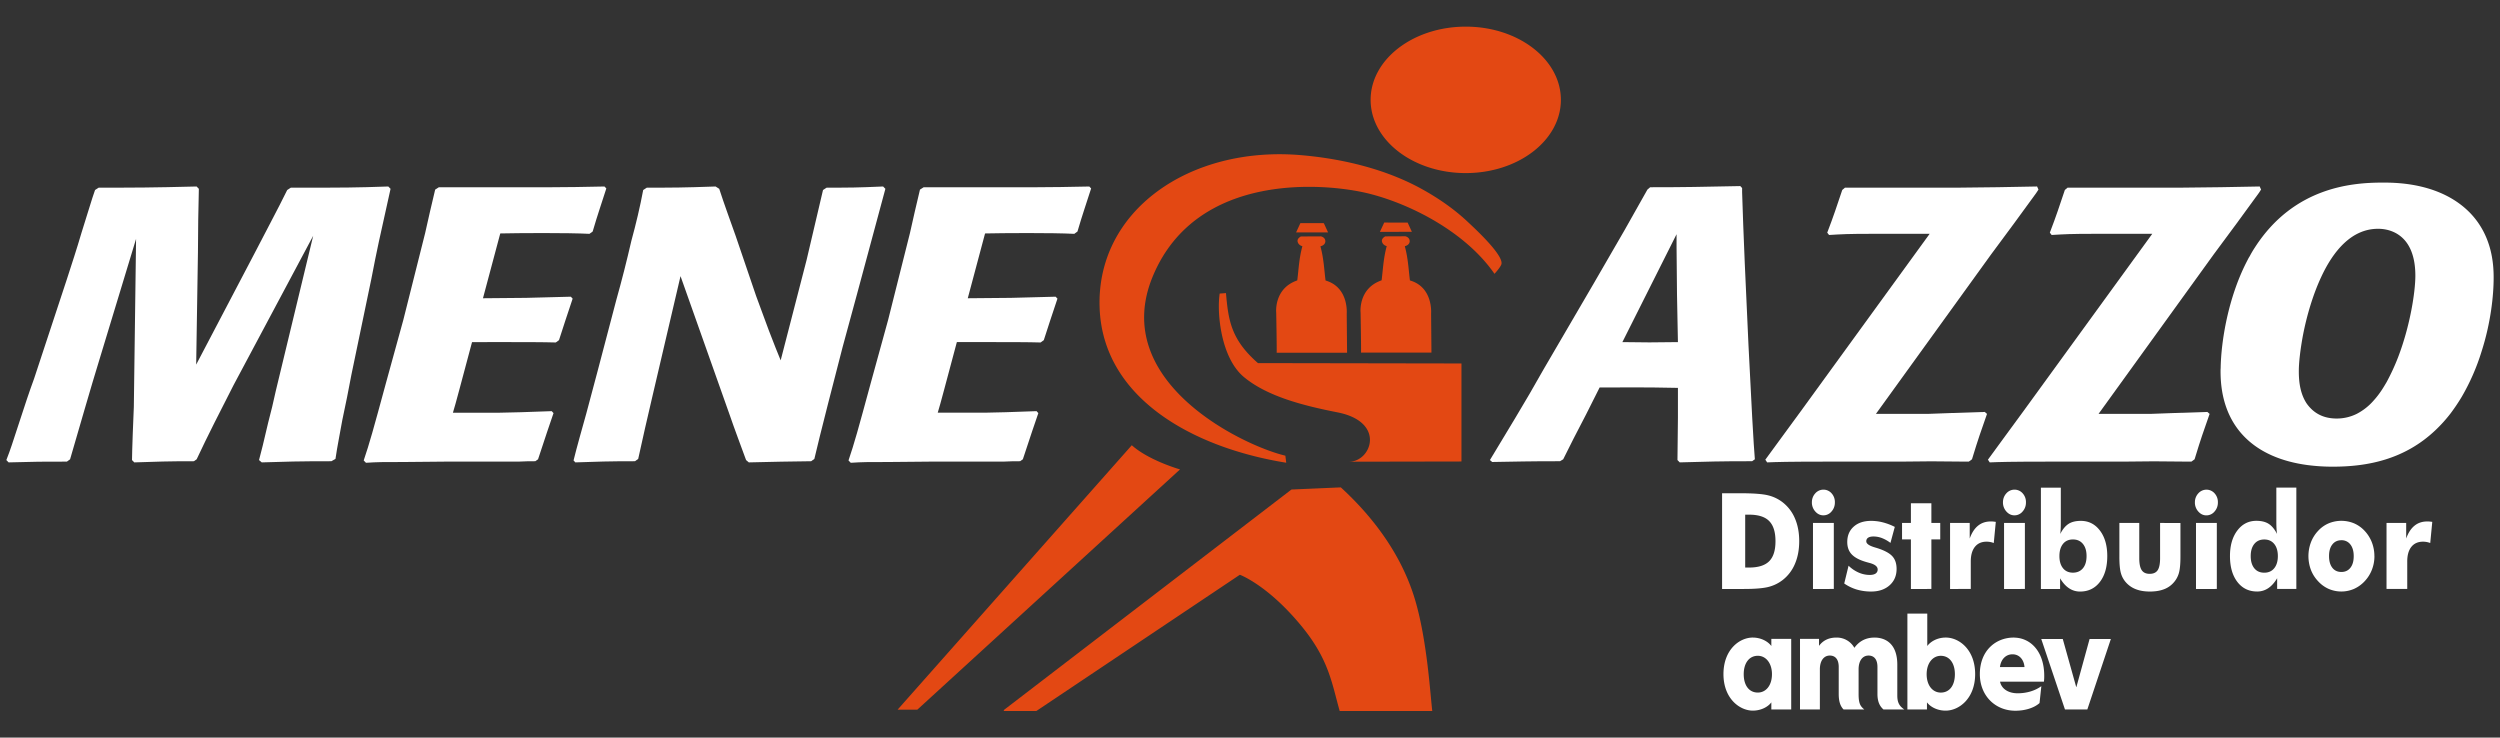
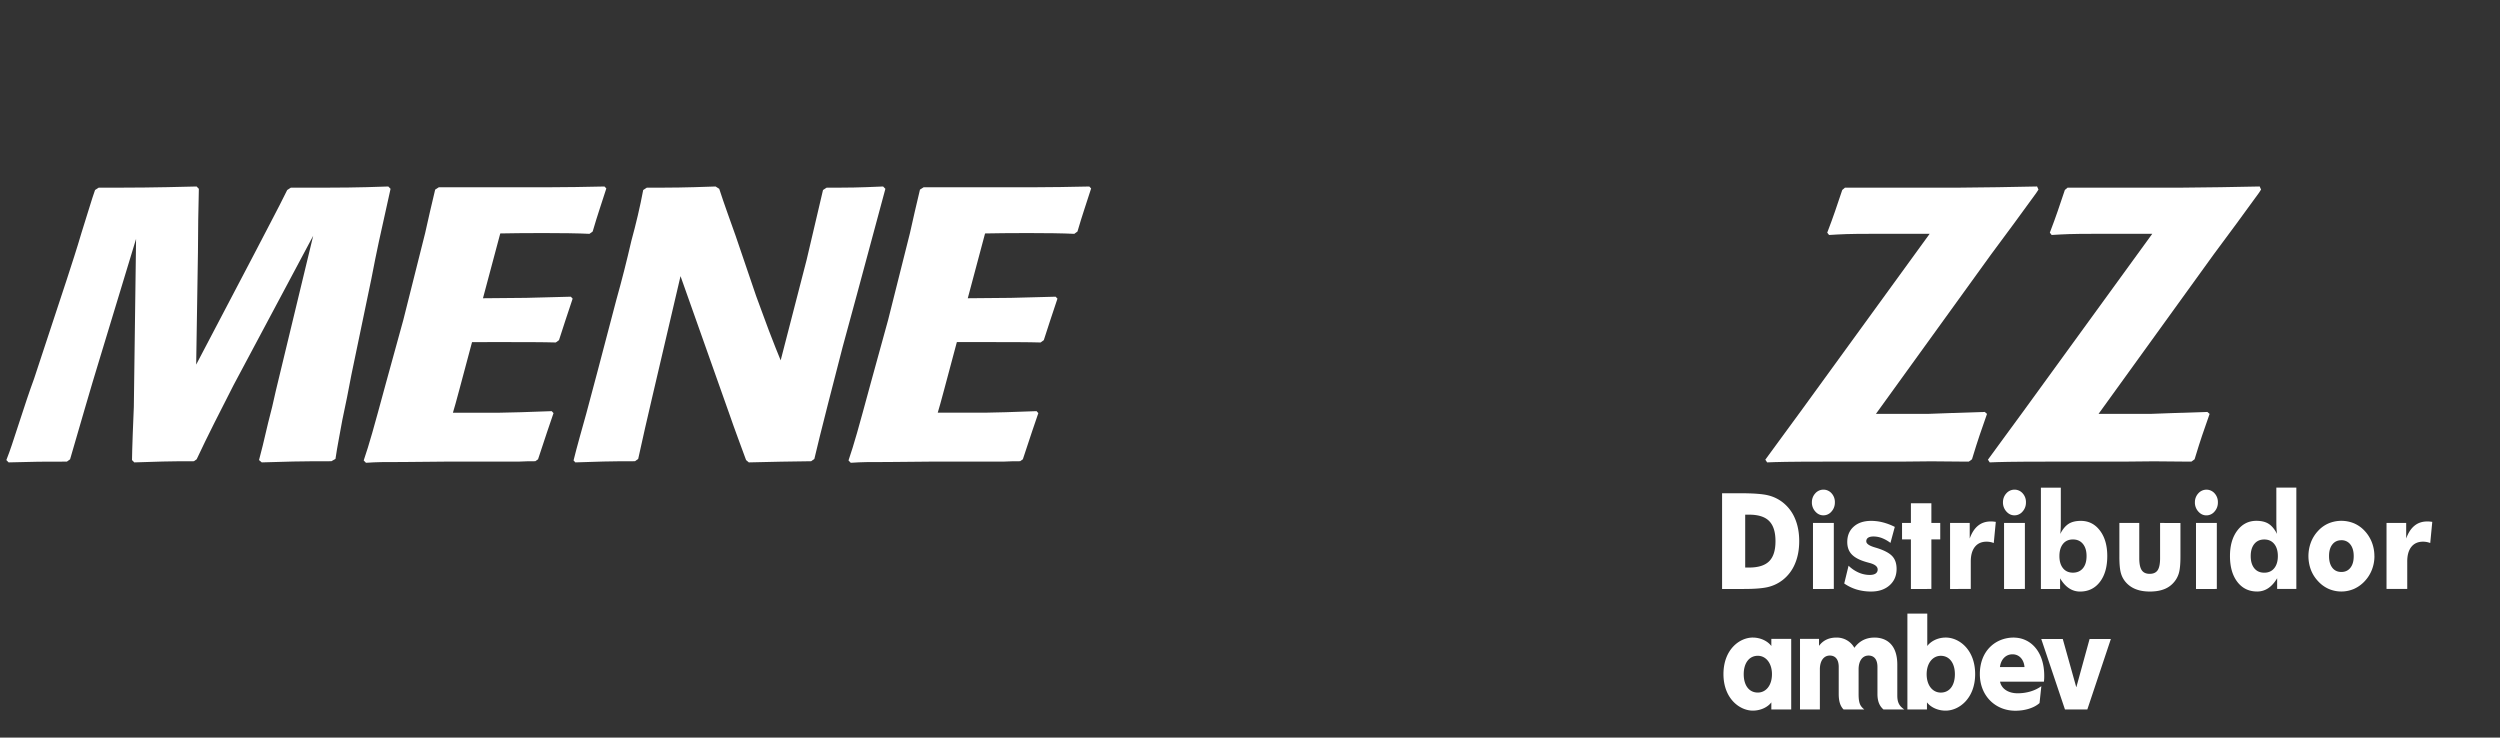
<svg xmlns="http://www.w3.org/2000/svg" id="Camada_1" data-name="Camada 1" viewBox="0 0 4299.23 1268.43">
  <rect x="0" y="0" width="4299.23" height="1268.43" fill="#333333" stroke="none" />
  <defs>
    <style>.cls-1{fill:#fff;}.cls-1,.cls-2{fill-rule:evenodd;}.cls-2{fill:#e34813;}</style>
  </defs>
  <path class="cls-1" d="M2961.45,1012.83V848.23h30.69q34.28,0,48.49,3.6a66,66,0,0,1,25,12,69,69,0,0,1,21.21,27.93q7.26,17,7.25,38.87t-7.25,38.83a68.78,68.78,0,0,1-21.21,28,66.39,66.39,0,0,1-24.33,11.86q-13.64,3.51-42.38,3.53h-37.45ZM3001.2,976h6.72c15.75,0,27.29-3.61,34.53-10.86s10.84-18.69,10.84-34.46-3.6-27.24-10.84-34.61-18.78-11-34.53-11h-6.72V976Zm114.72-112.12a22.15,22.15,0,0,1,5.8-15.46,18.64,18.64,0,0,1,28-.11,22.22,22.22,0,0,1,5.7,15.57,22.79,22.79,0,0,1-5.81,15.81,18,18,0,0,1-14,6.53c-5.38,0-10-2.23-13.9-6.65a23,23,0,0,1-5.83-15.69Zm1.85,149V899.33h35.83v113.5Zm53.74-9.43,7.45-30.62a58.33,58.33,0,0,0,17.26,11.77,47.2,47.2,0,0,0,19,4.11c4.49,0,7.93-.8,10.26-2.41a8,8,0,0,0,3.53-7q0-7.53-14.2-11.28c-3.1-.8-5.6-1.53-7.45-2.11-10.74-3.3-18.5-7.63-23.37-13s-7.27-12.31-7.27-20.83c0-11,3.7-19.84,11.11-26.44s17.43-9.9,30.1-9.9a81.37,81.37,0,0,1,19.87,2.54,101.16,101.16,0,0,1,20.66,7.82L3251,933.64a58.56,58.56,0,0,0-14.48-8.25,40.7,40.7,0,0,0-14.69-2.8c-4.08,0-7.17.73-9.27,2.15a7,7,0,0,0-3.12,6.17q0,6,14.1,10.25l4.84,1.46c12.39,4,21,8.63,25.88,14s7.28,12.63,7.28,21.76c0,11.59-4,21-12,28.12s-18.54,10.75-31.64,10.75a87,87,0,0,1-24.85-3.42,76,76,0,0,1-21.52-10.39Zm114.66,9.43V927.65h-15.24V899.33h15.24V865.5h35.21v33.83h15.24v28.32h-15.24v85.18Zm67.34,0V899.33h33.8v26.75c3.5-9.78,8.23-17.07,14.28-22s13.34-7.33,21.92-7.33c1.41,0,2.85,0,4.29.16s2.88.3,4.36.53l-3.5,36.38a34,34,0,0,0-12.35-2.3q-13,0-20.11,8.94t-7.07,25.32v47Zm91-149a22.15,22.15,0,0,1,5.8-15.46,18.64,18.64,0,0,1,28-.11,22.22,22.22,0,0,1,5.7,15.57,22.79,22.79,0,0,1-5.81,15.81,18,18,0,0,1-14,6.53c-5.38,0-10-2.23-13.9-6.65a23,23,0,0,1-5.83-15.69Zm1.85,149V899.33h35.83v113.5Zm95.2-56.63q0,13.24,6.18,20.91c4.11,5.1,9.82,7.64,17.06,7.64s13-2.54,17.19-7.6,6.24-12,6.24-20.95-2.09-15.81-6.28-20.91-9.91-7.64-17.15-7.64-12.95,2.53-17.06,7.64-6.18,12.09-6.18,20.91Zm-31.78-117.64h34.18v59.36c0,4.8-.07,8.78-.24,12s-.41,6-.75,8.29q6.22-12.15,14.31-17.35c5.38-3.45,12.42-5.18,21.07-5.18q20.28,0,32.91,16.69t12.6,43.82q0,28-12.7,44.51t-34.05,16.54a33.41,33.41,0,0,1-19-5.68q-8.55-5.64-15.38-17.12v18.42h-33V838.56Zm239.92,60.77v57.94q0,19.23-2.78,28.51a41.76,41.76,0,0,1-9.3,16.46,41.06,41.06,0,0,1-16.78,11.24c-6.73,2.5-14.59,3.73-23.65,3.73s-16.81-1.23-23.47-3.73a43.5,43.5,0,0,1-17.06-11.24,39.82,39.82,0,0,1-9.26-16.34q-2.73-9.39-2.72-28.63V899.33h34.19v60.55q0,14.22,4.22,20.61c2.82,4.22,7.37,6.33,13.69,6.33s10.95-2.07,13.73-6.22,4.18-11.08,4.18-20.72V899.33Zm24.88-35.45a22.1,22.1,0,0,1,5.8-15.46,18.64,18.64,0,0,1,28-.11,22.22,22.22,0,0,1,5.7,15.57,22.79,22.79,0,0,1-5.81,15.81,18,18,0,0,1-14,6.53c-5.38,0-10-2.23-13.89-6.65a23,23,0,0,1-5.84-15.69Zm1.86,149V899.33h35.82v113.5Zm140.77-56.63c0-8.82-2.1-15.81-6.28-20.91s-9.88-7.64-17.09-7.64-12.94,2.53-17.09,7.64-6.22,12.09-6.22,20.91,2.07,15.88,6.18,20.95,9.82,7.6,17.13,7.6,12.93-2.54,17.09-7.64,6.28-12.08,6.28-20.91ZM3949,838.56v174.27h-33V994.41q-6.86,11.46-15.38,17.12a33.41,33.41,0,0,1-19,5.68q-21.42,0-34.08-16.54t-12.67-44.51q0-27.1,12.63-43.82t32.88-16.69q12.87,0,21,5.18t14.42,17.35c-.42-2.69-.69-5.76-.89-9.17s-.31-7.14-.31-11.09V838.56Zm98.67,117.79q0-12.66-5.73-20a18.65,18.65,0,0,0-15.48-7.32q-9.82,0-15.55,7.32t-5.66,20c0,8.48,1.89,15.16,5.63,20s9,7.26,15.58,7.26,11.74-2.42,15.55-7.26,5.66-11.51,5.66-20Zm35.62,0a63.77,63.77,0,0,1-4.29,23.29,60.85,60.85,0,0,1-12.42,19.8,56.84,56.84,0,0,1-18.43,13.28,55,55,0,0,1-43.55,0,54.37,54.37,0,0,1-18.26-13.28A59.07,59.07,0,0,1,3974,979.83a67.73,67.73,0,0,1,0-47,60.23,60.23,0,0,1,12.32-19.8,52.57,52.57,0,0,1,18.16-13,57.17,57.17,0,0,1,43.89,0,54,54,0,0,1,18.19,13A61.23,61.23,0,0,1,4079,933a64.79,64.79,0,0,1,4.22,23.36Zm20.8,56.48V899.33h33.81v26.75c3.5-9.78,8.23-17.07,14.27-22s13.35-7.33,21.93-7.33c1.41,0,2.85,0,4.28.16s2.89.3,4.37.53l-3.5,36.38a34.07,34.07,0,0,0-12.36-2.3q-13,0-20.11,8.94t-7.06,25.32v47Z" />
  <path class="cls-1" d="M3396.65,1159.24c0,41.71-27.44,62.69-50.45,62.83-15.07.13-27-6.87-32.42-14.26v12.24h-33.64V1055.24h34.18v55.7c5.37-7.4,17.09-14.67,32.15-14.53,23,.13,50.18,21.12,50.18,62.83Zm66.47-62.83c-31.22,0-58.39,22.6-58.39,62.83,0,37,26.37,63,61.08,63,16.15,0,31.89-4.57,41.57-13.18l3.09-29.06c-11.43,8.34-26.1,12.24-40.76,12.24-16.28,0-27.85-7.94-30.27-20h75.48a79.54,79.54,0,0,0,.54-9.83c0-43.32-24.63-65.92-52.34-65.92Zm-149.88,63c0,19.38,10.36,31.62,24.35,31.62,14.8,0,24.22-12,24.22-31.62,0-19.1-9.42-31.61-24.22-31.61-14,0-24.35,12.78-24.35,31.61Zm-89.73-63c17.89,0,39.28,9.42,39.28,46.68v53c0,12.24,3.63,18.3,12.11,24H3239c-7.13-6.19-10.36-14.53-10.36-26.78V1147c0-13.18-5.92-19.65-15.34-19.65-10.36,0-17.08,9-17.08,23.69v42.38c0,16.55,3,21,9.81,26.64h-35.65c-5.92-6.06-8.34-14.53-8.34-26.78V1147c0-13.18-5.92-19.65-15.33-19.65-10.36,0-17.09,9-17.09,23.69v69h-34.17V1098.69h32.69v12c4.71-6.33,13.18-14.26,30-14.26a34.54,34.54,0,0,1,30.81,17.63c5.65-7.81,15.87-17.63,34.58-17.63ZM3014,1222.07c15.06,0,26.77-6.87,32.15-14.26v12.24h34.18V1098.69h-34.18v12.25c-5.38-7.4-17.09-14.53-32.15-14.53-23,.13-50.18,21.12-50.18,62.83s27.44,62.69,50.44,62.83Zm33.23-62.7c0,19.38-10.36,31.62-24.35,31.62-14.8,0-24.22-12-24.22-31.62,0-19.1,9.42-31.61,24.22-31.61,14,0,24.35,12.78,24.35,31.61Zm523.22,22.2h.27l22.73-82.74h36.6l-40.49,121.22h-38.48l-40.77-121.22h37l23.15,82.74Zm-109.65-56.37c12.38,0,19.78,9.82,20.71,21.93H3439.3C3440.92,1133.68,3449.53,1125.2,3460.83,1125.2Z" />
  <path class="cls-1" d="M604.32,644.36c-4.7,26-10.18,52.06-15.66,78.08-3.92,22.69-8.61,44.71-11.75,66.73l-7,4c-57.93,0-76.72.67-119.78,2l-4.69-4c5.48-20,6.26-24.69,15.66-64.06,4.69-18,9.39-36.7,13.3-55.39l64.2-266.26-137,256.92c-11,22-21.92,43.37-32.88,64.73-15.66,31.37-17.23,34.7-30.53,62.73l-4.7,3.33c-47.75,0-60.28.67-102.55,2l-3.92-4c0-12.67,2.35-76.74,3.14-91.42L234,410.8,171.4,617c-14.87,48-36.79,124.79-50.88,172.84l-5.48,4c-41.49,0-54,0-100.21,1.33l-3.91-4c7.83-20,9.39-26,23.48-68.73,7.83-24,15.66-48.05,24.27-71.41L115,480.2c8.61-26.69,17.22-52.72,25-79.41,5.48-16.69,19.57-64.07,23.48-74.08l6.27-4c65,0,88.46,0,168.31-2l3.91,4c-.78,32.7-1.56,72.74-1.56,109.45L337.37,627l99.41-189.52c15.66-30.69,42.28-80.08,57.15-110.78l6.27-4h31.31c56.36,0,79.85,0,136.22-2l3.91,4c-20.36,91.43-22.7,101.44-32.88,154.16Z" />
  <path class="cls-1" d="M951.89,710.43c-8.61,25.35-11.74,34-26.61,79.41l-4.7,3.33c-12.53,0-13.31,0-29,.67H766.36c-23.49,0-47.75.67-72,.67-36,0-44.62,0-65,1.34l-3.91-4c10.17-30,16.44-52.72,38.36-133.47l29.75-108.1c9.39-38,34.44-136.8,37.57-149.48,2.35-10.68,14.09-62.73,17.23-74.74l6.26-4H940.93c32.88,0,65.76-.67,98.64-1.34l3.13,3.34c-10.18,32-14.09,42-23.48,74.07l-5.48,4c-38.36-2-123.69-1.34-153.44-.68L830.55,512.9l74.37-.67c26.62-.66,50.1-1.33,76.72-2l3.13,3.34c-9.39,28.69-16.44,48.71-23.48,71.4l-5.48,4c-20.36-.66-57.15-.66-78.29-.66H811.77l-11.75,44c-3.13,11.34-17.22,65.4-21.14,77.41h80.64c30.53-.67,36.79-.67,89.24-2.67Z" />
  <path class="cls-1" d="M1423.94,694.41c-14.09,55.39-15.66,62.06-23.49,94.76l-5.47,4c-43.06.67-57.94.67-107.25,2l-4.7-4c-3.92-10.68-23.49-63.39-27.4-75.4L1170.3,474.86,1121.76,682.4c-7,30-18,77.41-24.26,106.77l-5.49,4c-47,0-62.62.67-102.55,2l-3.13-3.33c5.48-22.69,15.66-58.06,21.92-80.75,6.26-24.69,13.3-48.71,19.57-73.4l32.1-122.12c9.39-33.36,18-67.4,25.83-101.43,7.83-28.7,14.87-58.06,20.36-87.43l6.26-4c47,0,60.28,0,118.21-2l6.26,4c8.61,26.7,18.79,54.06,28.18,80.75l35.23,103.44c7,20,14.87,39.37,21.92,59.39,10.18,26.69,14.1,36,20.35,51.38l44.63-172.84,28.18-120.12,6.26-4c42.28,0,50.1,0,97.08-2l3.91,4c-13.31,50.05-35.23,130.13-48.54,180.18L1449,597Z" />
  <path class="cls-1" d="M1785.62,710.43c-8.62,25.35-11.75,34-26.62,79.41l-4.7,3.33c-12.52,0-13.31,0-29,.67H1600.08c-23.48,0-47.75.67-72,.67-36,0-44.62,0-65,1.34l-3.92-4c10.18-30,16.44-52.72,38.36-133.47l29.75-108.1c9.39-38,34.44-136.8,37.57-149.48,2.35-10.68,14.09-62.73,17.23-74.74l6.26-4h186.32c32.88,0,65.75-.67,98.64-1.34l3.12,3.34c-10.17,32-14.09,42-23.48,74.07l-5.48,4c-38.36-2-123.69-1.34-153.44-.68L1664.27,512.9l74.37-.67c26.62-.66,50.11-1.33,76.73-2l3.13,3.34c-9.4,28.69-16.44,48.71-23.49,71.4l-5.48,4c-20.36-.66-57.15-.66-78.28-.66h-65.76l-11.75,44c-3.13,11.34-17.22,65.4-21.13,77.41h80.63c30.53-.67,36.8-.67,89.24-2.67Z" />
-   <path class="cls-1" d="M2883.16,402.79v21.36c0,12.67.78,71.4.78,82.74l1.57,81.42c-45.41.66-53.23.66-95.51,0l93.16-185.52ZM2992.76,320h0c-71.24,1.34-90,2-155,2l-4.69,4c-30.53,54.72-43.06,76.74-92.38,161.49L2654.56,635c-15.65,28-32.09,56.05-48.53,83.41-7,12-37.57,62.06-43.84,72.74l3.92,3.34c44.62-.67,58.72-1.34,116.64-1.34l5.49-3.33c9.39-19.35,25.82-51.38,39.13-76.74l23.49-46.72c50.89,0,70.45-.66,134.65.67v51.38c0,12-.79,62.74-.79,72.74l3.92,4c50.89-1.33,65-2,124.47-2l4.7-3.33c-3.91-42-18-328.32-21.92-459.12v-7.34Z" />
  <path class="cls-1" d="M3417.06,711.76c-11.75,34-14.09,39.37-25.84,78.08l-5.48,4h-7c-55.58-.67-61.84-.67-108.81,0H3146.19c-74.37,0-90.81.67-107.24,1.33l-3.14-4.67c8.61-11.34,50.89-70.06,61.06-83.41l221.54-305h-98.63c-42.28,0-51.67.66-74.37,2l-3.13-4c11.74-30.69,15.65-43.37,25.83-73.41l4.7-4h197.28c18.78,0,111.94-1.33,133.08-2l2.35,5.34-3.92,6c-21.13,29.36-55.58,76.07-77.5,105.43L3226,711.76h89.24c32.1-1.33,38.37-1.33,97.86-3.34Z" />
  <path class="cls-1" d="M3799.86,711.76c-11.75,34-14.09,39.37-25.84,78.08l-5.47,4h-7.05c-55.58-.67-61.85-.67-108.81,0H3529c-74.38,0-90.81.67-107.26,1.33l-3.12-4.67c8.6-11.34,50.88-70.06,61.05-83.41l221.55-305h-98.64c-42.27,0-51.67.66-74.37,2l-3.13-4c11.74-30.69,15.66-43.37,25.83-73.41l4.7-4h197.28c18.78,0,111.94-1.33,133.08-2l2.35,5.34-3.92,6c-21.13,29.36-55.57,76.07-77.5,105.43L3608.85,711.76h89.24c32.1-1.33,38.36-1.33,97.85-3.34Z" />
-   <path class="cls-1" d="M4248.38,366.78C4198.33,314.7,4122.32,314,4098,314c-50.24,0-152.37,6.08-220.27,111.52a175.52,175.52,0,0,0-9,15.28,44.93,44.93,0,0,0-2.39,4c-1.11,2.21-2.21,4.24-3.31,6.44-31.29,61.65-43.43,135.08-44.17,182-.18,2-.18,3.87-.18,5.71,0,93.11,55.75,148.32,149.61,160.83a328,328,0,0,0,43.61,2.76c60,0,123.29-12.51,176.11-62.56a246.83,246.83,0,0,0,26.68-29.63,335.82,335.82,0,0,0,18.77-28,373.79,373.79,0,0,0,34.05-77.84c15.82-49.14,20.79-96.06,20.79-127C4288.31,454.74,4285.92,406.16,4248.38,366.78ZM4053,711.64a76.93,76.93,0,0,1-34.78,8.09c-28.16,0-43.06-14-51.53-25.94-10.49-16-13.25-35-13.43-53.55v-2.58c0-13.43,2.39-36.07,7.36-62.38,6.07-30.92,16.19-66.8,30.91-98.46,21.35-46.19,53-83.36,97.9-83.36,7.92,0,64.23,0,64.23,80.79,0,26.87-8.65,85.38-29.81,140.41A369.88,369.88,0,0,1,4104.29,657c-4.05,6.81-11,19.32-22.08,31.47A98.51,98.51,0,0,1,4053,711.64Z" />
-   <path class="cls-2" d="M2581.83,454.78c-2,5.57-11.76,16.14-11.76,16.14-49.6-71.78-143.73-119.92-216.05-138s-295.76-39.36-371.41,141.89,154.7,291.56,227.81,308.81l1.5,12.14c-163.35-26.35-315.13-112.6-320.89-266-6.28-167.36,154.73-279.45,346.65-262.92,71.9,6.19,145.41,24.18,206.51,57.72,29.13,16,56.44,34.91,79.71,56.82,11.18,10.51,63.25,58.24,57.93,73.37ZM2163.31,624.43c-46.57-40.64-51-74.22-55-120.4l-10.84.82c-5,33,1.84,110.5,41.83,143.67s101.83,49,160.52,60.55C2384,725.56,2358.34,794,2320,794l193.27-.37V625.05l-350-.62Zm520.93-452.7c0-69.55-73.25-125.92-163.59-125.92s-163.6,56.37-163.6,125.92,73.25,125.92,163.6,125.92,163.59-56.38,163.59-125.92ZM2316.56,606.56l-.61-67.37s3.88-45.14-36.41-56.81c-2.43-19.07-3-37.24-8.69-58.38,0-.2,0-.34,0-.54,4.77-.94,8.17-4.23,8.32-8.16.28-7.26-7.46-8.83-7.46-8.83l-34.52.18s-5.84,2.78-5.84,7.46c0,3.94,3.45,8.24,8.23,9.19,0,.19,0,.33,0,.53-5.7,21.15-6.26,39.31-8.68,58.38-40.83,14-36.18,55.88-36.18,55.88s1.24,68.79.7,68.44l121.22,0Zm-32.73-206.95-7.24-15.83-40.32-.07-7.42,16,55-.1Zm177.83,206.81-.61-67.37s3.88-45.13-36.41-56.81c-2.43-19.06-3-37.23-8.68-58.38a4.57,4.57,0,0,1-.05-.52c4.77-1,8.17-4.25,8.31-8.18.28-7.26-7.45-8.83-7.45-8.83l-34.52.17s-5.85,2.8-5.85,7.48c0,3.94,3.47,8.23,8.23,9.19,0,.18,0,.32,0,.53-5.68,21.14-6.25,39.31-8.68,58.37-40.82,14-36.17,55.88-36.17,55.88s1.24,68.8.69,68.45l121.23,0ZM2428,398.65l-7.25-15.84-40.32-.08-7.43,16,55-.09Zm-398.72,408.6s-53.75-15.33-82.94-41.59l-402.73,454.73h33.94l451.73-413.14Zm276.52,30.89c60.7,55.64,105.79,120.65,127.28,192s26.76,167.48,30,192.51H2303.82c-13.72-48.95-18.84-89.1-65.94-146.33-58.06-70.53-105.73-87.91-105.73-87.91l-349.61,234.07a1,1,0,0,1-.56.17h-54.8a1,1,0,0,1-.62-1.82l494.35-379Z" />
</svg>